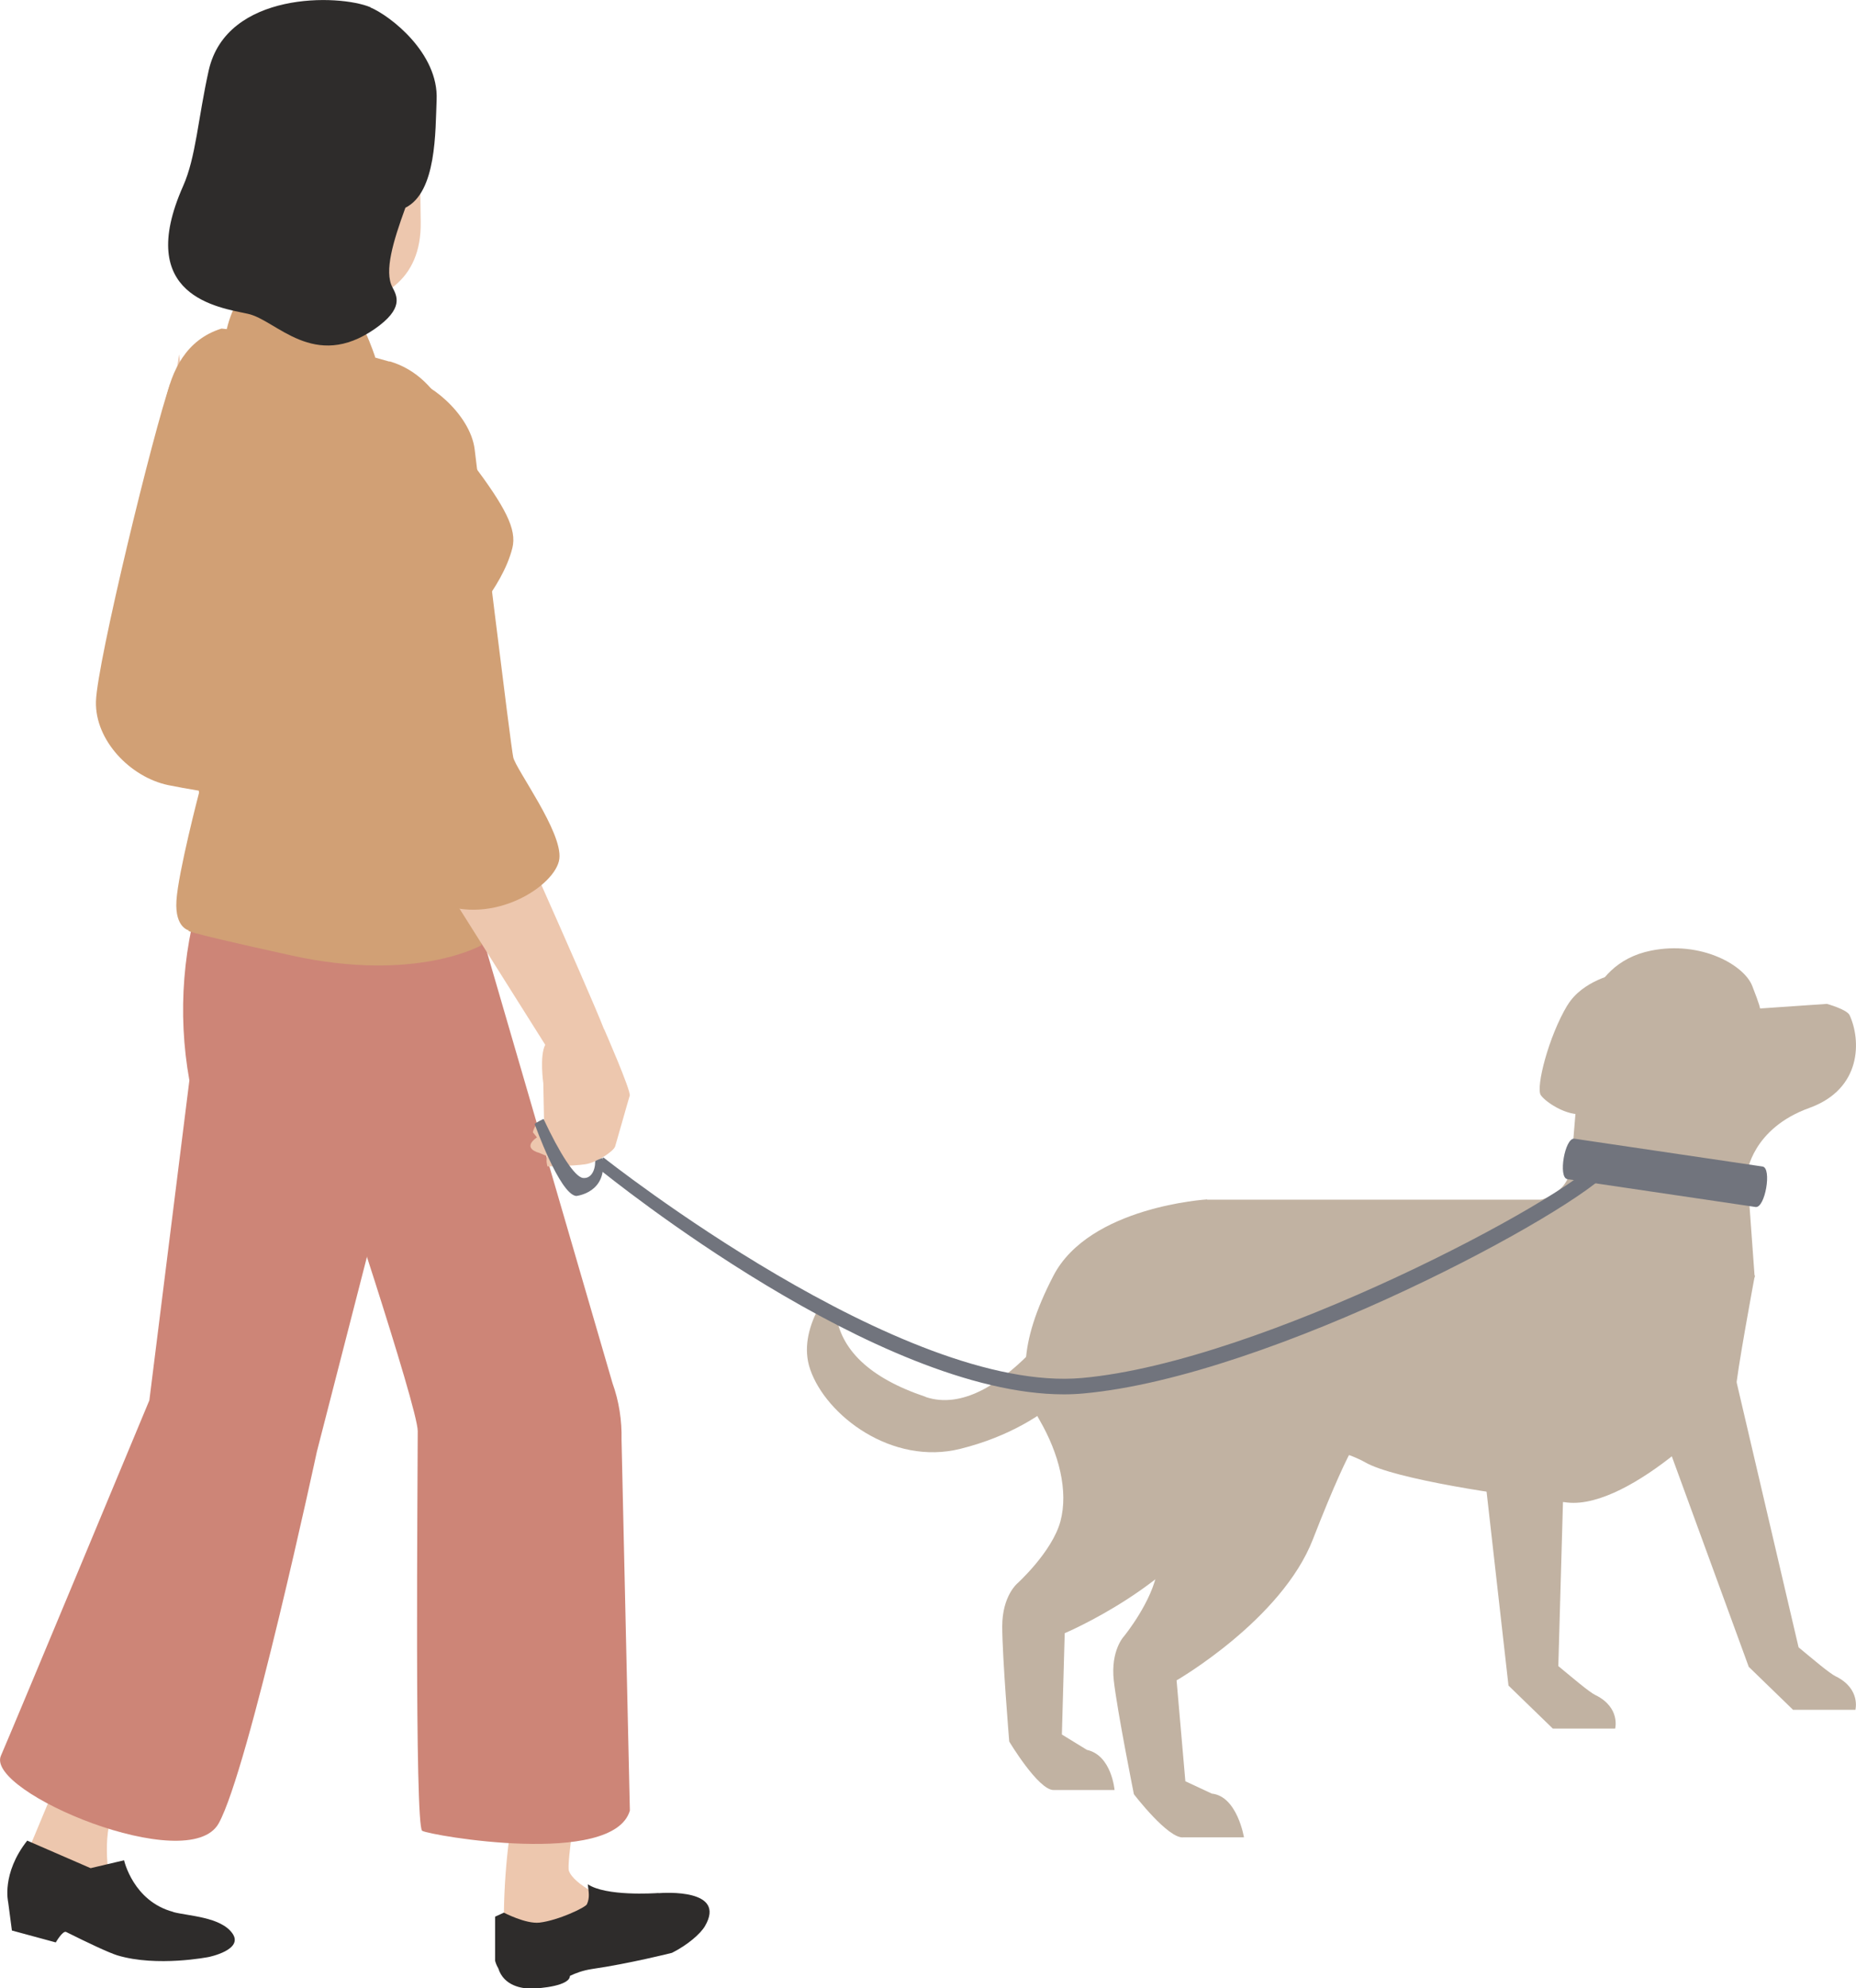
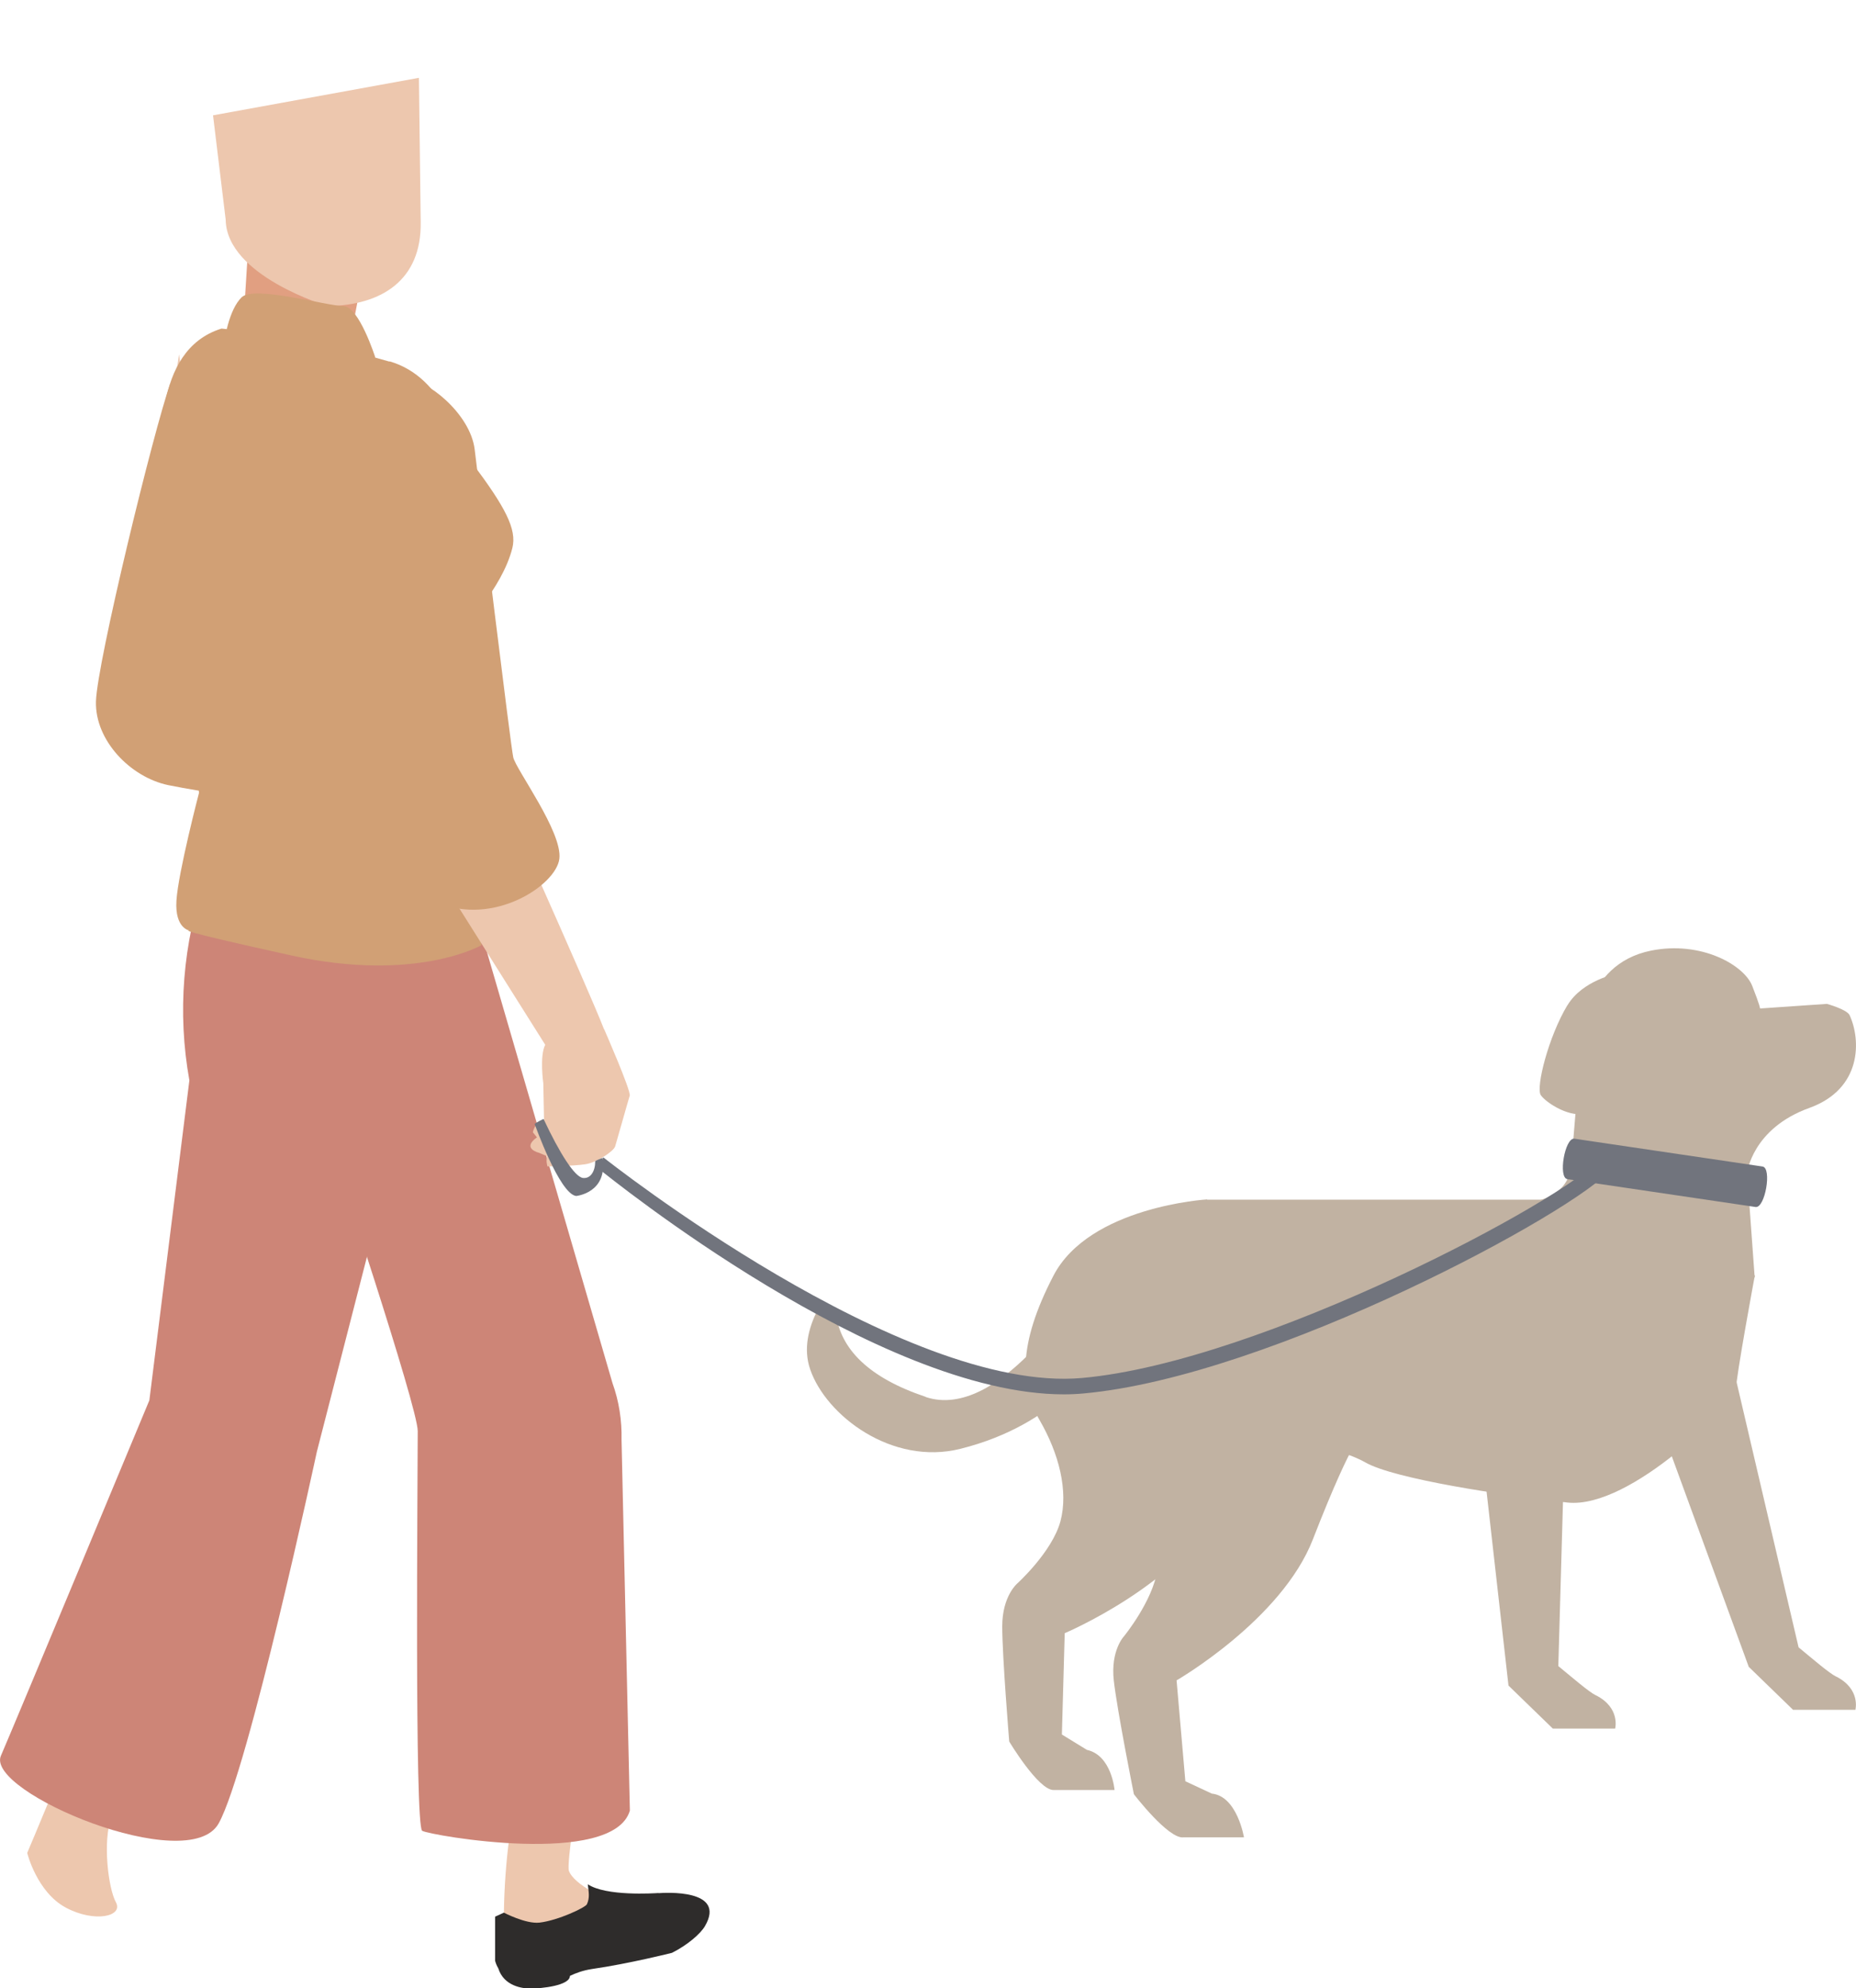
<svg xmlns="http://www.w3.org/2000/svg" id="_レイヤー_2" width="124.76" height="133.61" viewBox="0 0 124.76 133.61">
  <defs>
    <style>.cls-1{fill:#2e2c2b;}.cls-1,.cls-2,.cls-3,.cls-4,.cls-5,.cls-6,.cls-7{stroke-width:0px;}.cls-2{fill:#cd8577;}.cls-3{fill:#71747d;}.cls-4{fill:#e19f81;}.cls-5{fill:#d1a075;}.cls-6{fill:#edc7ae;}.cls-7{fill:#c1b2a2;}</style>
  </defs>
  <g id="_パーツ">
    <path class="cls-7" d="M105.36,67.55c-1.28,2.13-2.13,5.53-1.79,6.04.34.51,2.04,1.62,3.15,1.19,1.11-.43,1.96-9.35,1.96-9.35,0,0-2.31.44-3.32,2.13Z" />
    <path class="cls-7" d="M81.14,80.6s-7.91.47-10.33,5.13c-2.42,4.66-2.23,7.46-.93,9.7,1.3,2.24,1.95,4.76,1.4,6.81-.56,2.05-2.89,4.16-2.89,4.16,0,0-1.02.84-1.02,2.89,0,2.05.47,7.74.47,7.74,0,0,1.95,3.26,2.98,3.26h4.1s-.19-2.33-1.86-2.7l-1.68-1.03.19-6.81s7.63-3.22,10.33-8.35c2.7-5.13,3.63-4.81,3.63-4.81,0,0,4.28.56,6.24,1.68,1.95,1.12,9.31,2.23,13.59,2.7,4.28.47,11.33-6.75,11.33-7.59,0-.84,1.27-7.67,1.27-7.67l-12.31-5.09h-24.5Z" />
    <path class="cls-7" d="M74.26,94.87c.05,1.67.57,2.94,1.38,4.03,1.55,2.07,2.48,4.5,2.16,6.6-.32,2.1-2.24,4.45-2.24,4.45,0,0-.92.95-.69,2.99.23,2.04,1.35,7.63,1.35,7.63,0,0,2.31,3.02,3.33,2.9h4.07s-.45-2.76-2.16-2.94l-1.78-.83-.59-6.78s7.06-4.07,9.16-9.47c1.47-3.78,2.3-5.46,2.67-6.13-.68-6.6-11.33-.69-16.66-2.45Z" />
    <path class="cls-7" d="M122.81,67.46l-4.5.31s.02-.13-.53-1.53c-.56-1.4-3.44-3.03-6.79-2.36-4.65.93-4.68,6.1-4.68,6.1l-.67,8c0,2.61-2.79,2.8-2.79,2.8l15.1,5.07-.51-7.03s.33-2.98,4.19-4.37c3.54-1.28,3.47-4.56,2.7-6.23-.18-.39-1.53-.76-1.53-.76Z" />
    <path class="cls-7" d="M62.23,93.87c-3.86-1.29-5.73-3.23-6.04-5.59-.09-.66-.98-.77-1.27-.18-.56,1.14-.94,2.54-.46,3.92,1.06,3.1,5.5,6.49,10.1,5.34,6.53-1.63,8.96-5.85,8.96-5.85l-1.12-4.58s-5.29,8.58-10.17,6.95Z" />
    <path class="cls-3" d="M118.48,78.39l-12.65-1.87c-.64-.09-1.11,2.62-.47,2.72l12.65,1.87c.64.09,1.11-2.62.47-2.72Z" />
    <path class="cls-7" d="M107.26,113.92c-.47-.24-1.49-1.12-2.51-1.96l.56-19.73-6.33-.37,2.42,21.41,2.98,2.89h4.19s.37-1.4-1.3-2.24Z" />
    <path class="cls-7" d="M123.41,112.66c-.47-.24-1.49-1.12-2.51-1.96l-4.2-17.96-6.33-.37,7.18,19.64,2.98,2.89h4.19s.37-1.4-1.3-2.24Z" />
-     <path class="cls-7" d="M111.39,66.19c-.76.74-.9,2.9-1.11,4.08-1.53,9.01,5.78,7.14,5.78,4.42,0-2.72-.11-12.92-4.68-8.5Z" />
    <path class="cls-6" d="M1.83,124.51s3.19-7.49,3.72-9.28c.52-1.8,4.64-2.17,4.79,0,.15,2.17-2.25,5.32-2.85,6.89-.6,1.57-.22,4.76.3,5.71.52.95-1.42,1.4-3.37.36-1.95-1.05-2.59-3.67-2.59-3.67Z" />
-     <path class="cls-1" d="M11.65,128.48c-2.7-.71-3.31-3.47-3.31-3.47l-2.25.53-4.26-1.85c-1.75,2.22-1.28,4.14-1.28,4.14l.25,1.9,2.95.8s.47-.82.7-.7c1.44.72,2.86,1.39,3.44,1.57,2.67.8,6.14.11,6.14.11,0,0,2.38-.48,1.59-1.59-.79-1.11-2.95-1.16-3.97-1.43Z" />
    <path class="cls-6" d="M12.03,23.84s-1.27,8.73-3.63,23.6c-.57,3.57,6.53,5.84,6.53,5.84l-.14-9.59-2.75-19.85Z" />
    <path class="cls-5" d="M11.44,25.79c-1.1,3.08-4.92,18.73-4.99,21.35s2.32,5.09,4.86,5.62c2.55.52,5.77.9,5.77.9,0,0,0-3.82,0-9.29,0-5.47-5.65-18.58-5.65-18.58Z" />
    <path class="cls-2" d="M13.81,59c-1.52,4.37-1.9,9.05-1.08,13.6l-2.69,21.5S1.11,115.56.06,117.99c-1.05,2.44,12.63,8.16,14.64,4.54,2.01-3.61,6.6-24.98,6.6-24.98l8.89-34.57-15.75-5.8-.63,1.81Z" />
    <path class="cls-6" d="M40.95,107.45s-3.01,17.36-2.71,18.26,2.49,2.05,4.08,2.4.92,2.62-1.17,2.82c-2.1.2-6.96,2.15-7.19,0-.23-2.15,0-6.39.55-9.09.55-2.7-.55-17.08,0-21.77.55-4.69,6.25.68,6.45,7.38Z" />
    <path class="cls-1" d="M44.27,127.21c-.31.02-3.55.23-4.76-.59.06.51.15.9-.06,1.35-.1.21-1.91,1.08-3.19,1.23-.92.1-2.39-.67-2.39-.67l-.59.27v2.96c.05.19.12.35.21.5.38,1.22,1.64,1.37,2.17,1.37.75,0,2.65-.2,2.65-.85.39-.19.88-.37,1.47-.46,2.55-.37,5.39-1.09,5.39-1.09,1.04-.52,1.92-1.28,2.22-1.8,1.46-2.51-2.71-2.24-3.12-2.21Z" />
    <path class="cls-2" d="M31.92,61.26l-6.12,3.83-12.86,8.91,9.33,3.14s5.81,17.4,5.81,19.03c0,3.05-.22,26.55.3,26.86.52.31,12.84,2.46,13.96-1.36l-.56-24.91c.03-1.3-.17-2.6-.61-3.82l-9.23-31.69Z" />
    <path class="cls-5" d="M26.18,24.3c-5.82-1.7-11.29-2.22-11.29-2.22-4.76,1.48-3.91,8.38-4.13,9.52-.22,1.15,2.62,21.67,2.62,21.67,0,0-1.4,5.35-1.52,7.25-.12,1.9.9,2.02.9,2.02,0,0-1.52-.17,6.84,1.67,8.36,1.84,12.76-.69,12.76-.69l-.75-9.99-.67-11.14s2.8-2.77,3.5-5.56c.32-1.27-.49-2.77-2.7-5.72-.95-1.27-1.75-5.72-5.56-6.83Z" />
    <path class="cls-6" d="M40.6,69.16c-1.02-2.65-7.82-17.78-7.82-17.78,0,0-.56-20.21-1.67-22-4.77-7.71-7.94,1.03-7.31,6.12.57,4.59,2.54,18.34,2.54,18.34l10.31,16.37c-.39.75-.13,2.58-.13,2.58l.05,2.5c-.64.09-.75.8-.75.8l.27.34c-1.06.76.15,1.04.15,1.04l.54.23c-.1.32.02.68.02.68,0,0,1.75-.02,2.53-.14.79-.11,1.92-.88,2.02-1.2.1-.32.88-3.1.98-3.41.1-.32-1.72-4.47-1.72-4.47h0Z" />
    <path class="cls-4" d="M16.33,22.23c.03,2.5,7.18,3.46,7.15.95l1.75-9.24-8.39.11-.51,8.18Z" />
    <path class="cls-6" d="M14.32,7.75l.85,7.01c.05,3.79,6.85,5.81,6.85,5.81,3.66-.05,6.31-1.76,6.26-5.62l-.12-9.72-13.84,2.52Z" />
    <path class="cls-5" d="M25.23,24.03s-1.1-3.46-2.15-3.46-6.01-1.41-6.84-.59-1.18,2.71-1.31,4.05c-.14,1.34,2.26,2.27,4.66,2.31,2.4.04,5.64-2.31,5.64-2.31Z" />
-     <path class="cls-1" d="M24.91.49c-2.13-.9-9.68-1.08-10.88,4.24-.72,3.23-.86,5.84-1.72,7.77-3.3,7.43,2.39,8.16,4.36,8.59,1.91.41,4.43,3.87,8.54,1,1.93-1.35,1.49-2.18,1.17-2.78-.57-1.07.05-3.1.87-5.35,2.11-1.05,2.01-5.16,2.1-7.25.14-3.14-3.12-5.65-4.45-6.21Z" />
+     <path class="cls-1" d="M24.91.49Z" />
    <path class="cls-3" d="M40.01,78.04c0,.67-.31,1.17-.81,1.12-.57-.05-1.6-1.7-2.66-3.96,0-.02-.48.22-.6.33,0,0,1.67,4.71,2.79,4.84,0,0,2.14-.2,1.77-2.56,0,0-.49.18-.49.23Z" />
    <path class="cls-3" d="M72.74,92.6c-12.07,1.08-31.99-14.67-32.19-14.83l-.28.79c.81.64,18.74,15.14,31.24,15.14.45,0,.89-.02,1.32-.06,12.64-1.14,33.21-12.29,35.47-15.08l-.81-.66c-2.14,2.64-22.63,13.61-34.75,14.7Z" />
    <path class="cls-5" d="M27.35,25.5c1.23-.08,4.27,2.25,4.56,4.72.3,2.47,2.41,19.85,2.59,20.67.18.82,3.32,5.02,3.1,6.82-.22,1.8-4.48,4.57-8.23,2.92-3.75-1.65-4.2-3.84-4.72-7.35-.52-3.51-3.15-22.69-2.4-24.78.75-2.1,3.98-2.92,5.1-3Z" />
  </g>
</svg>